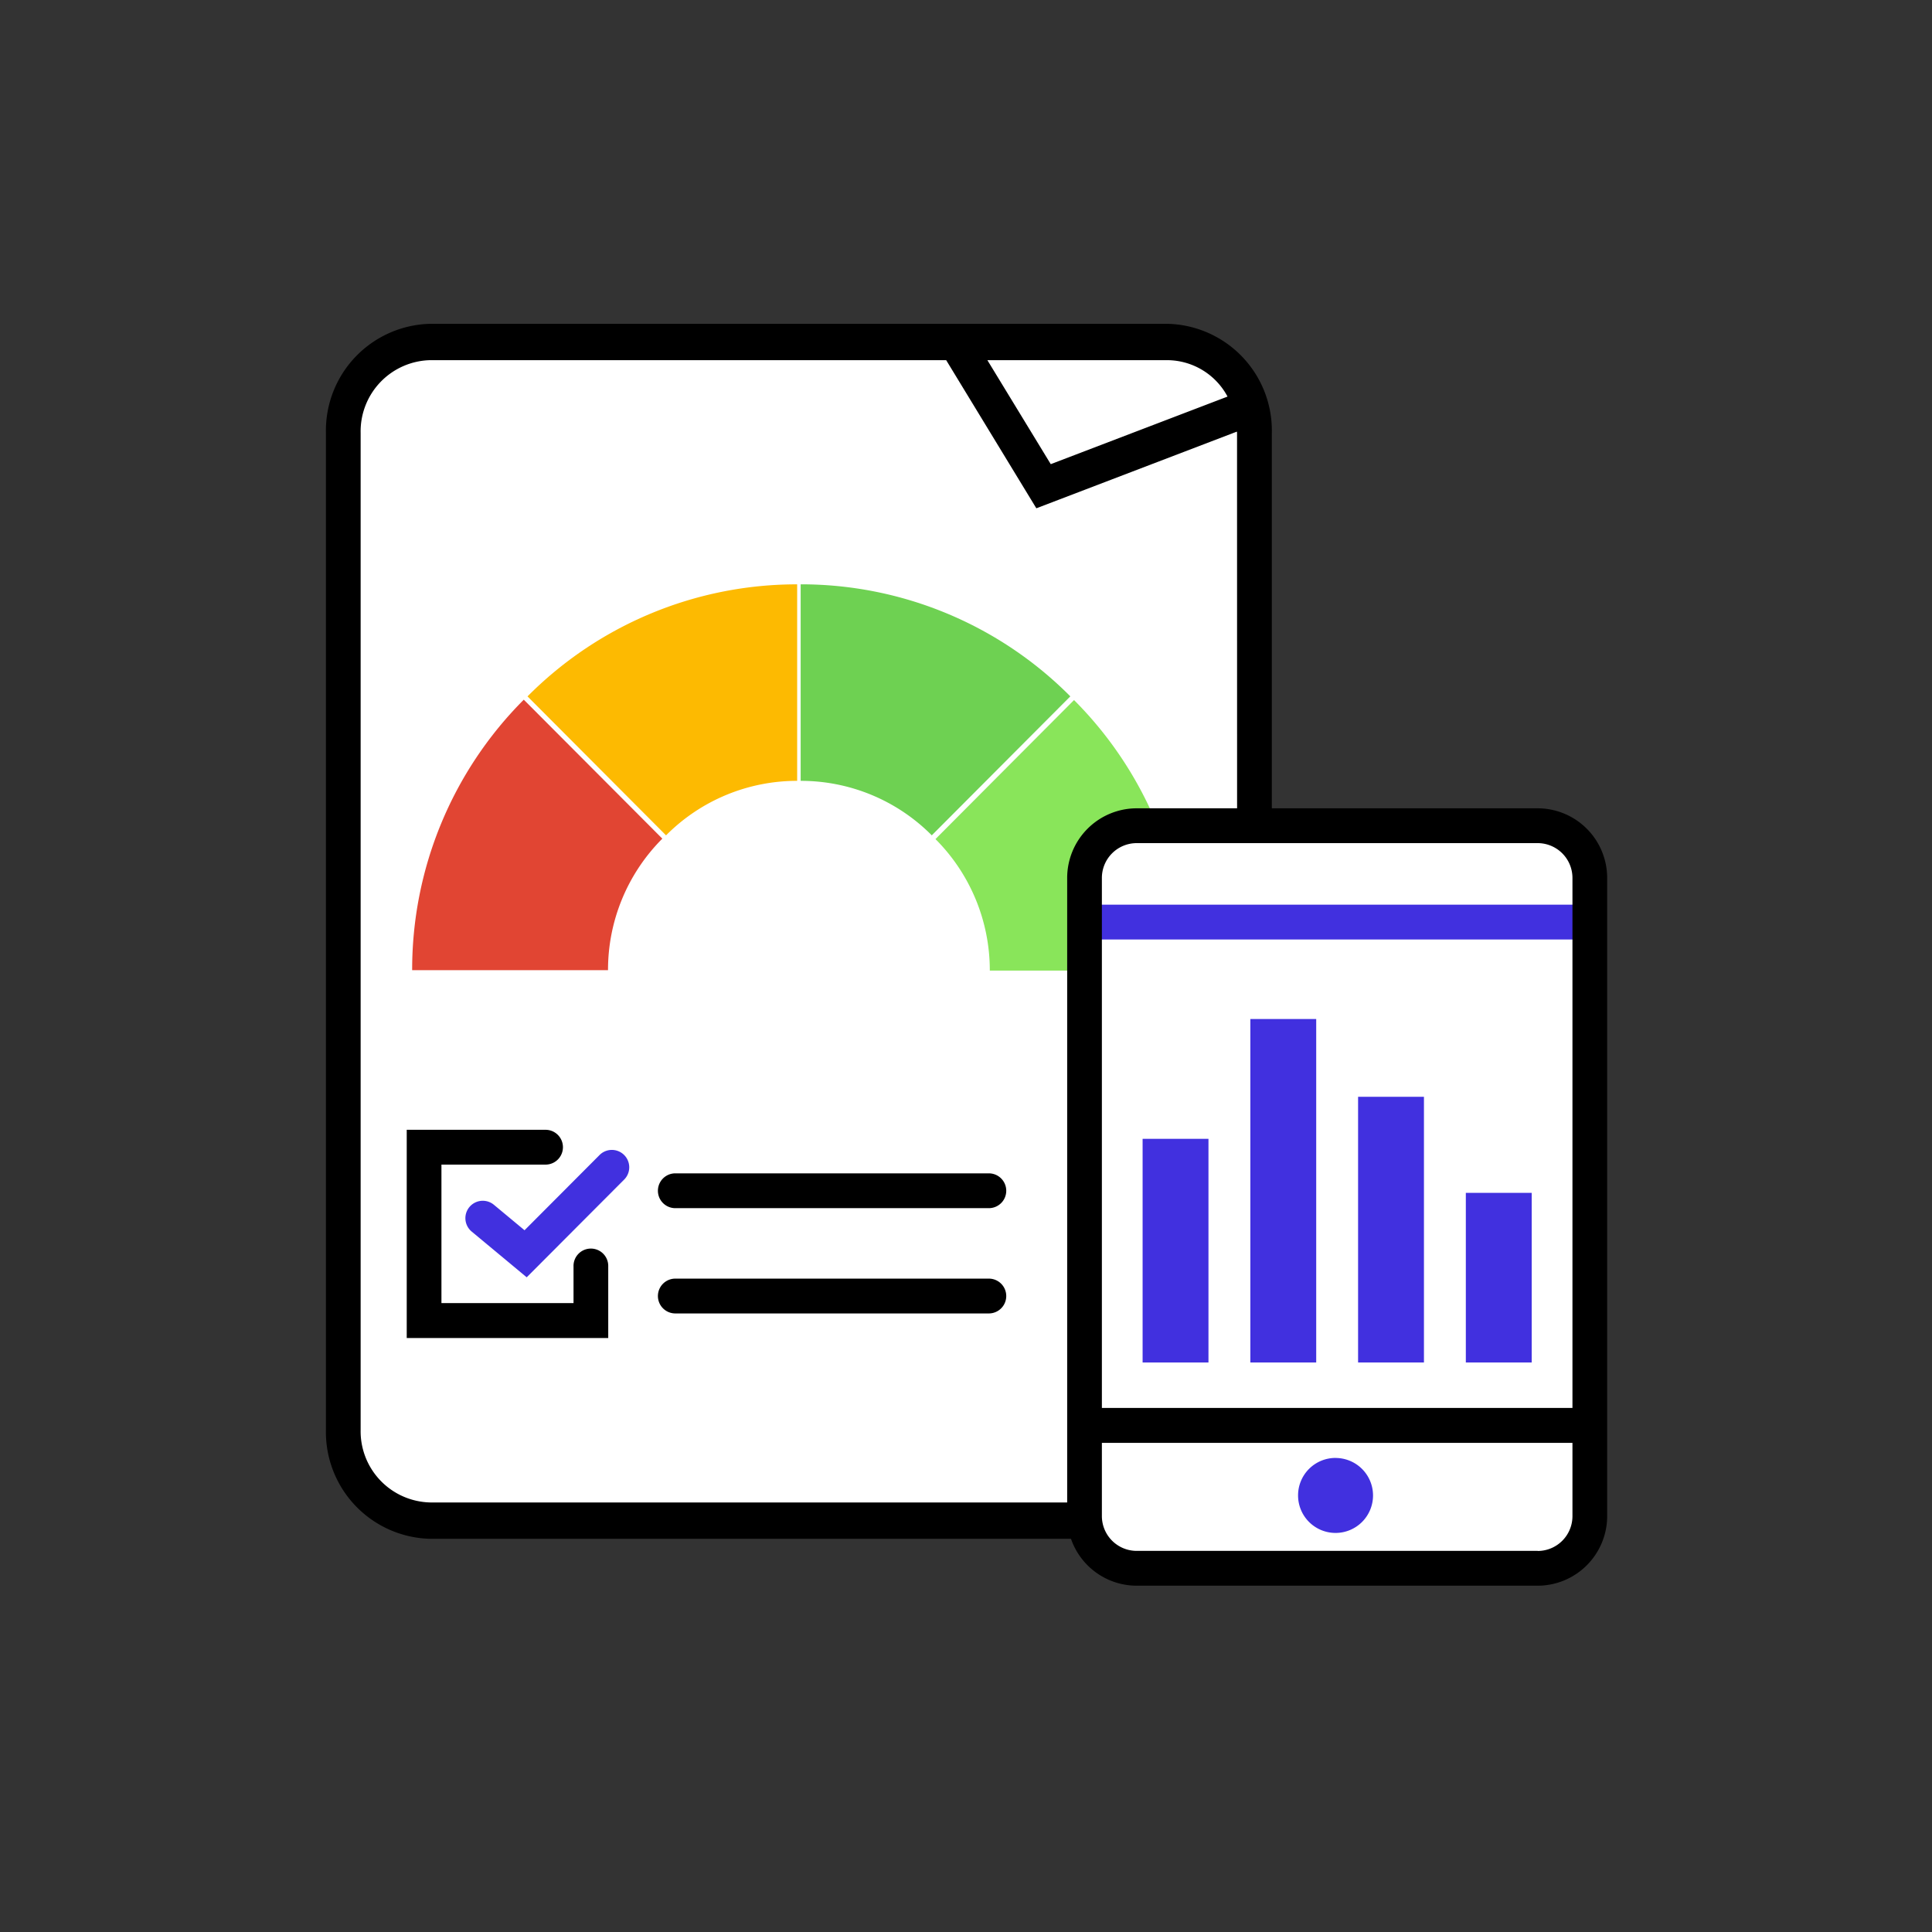
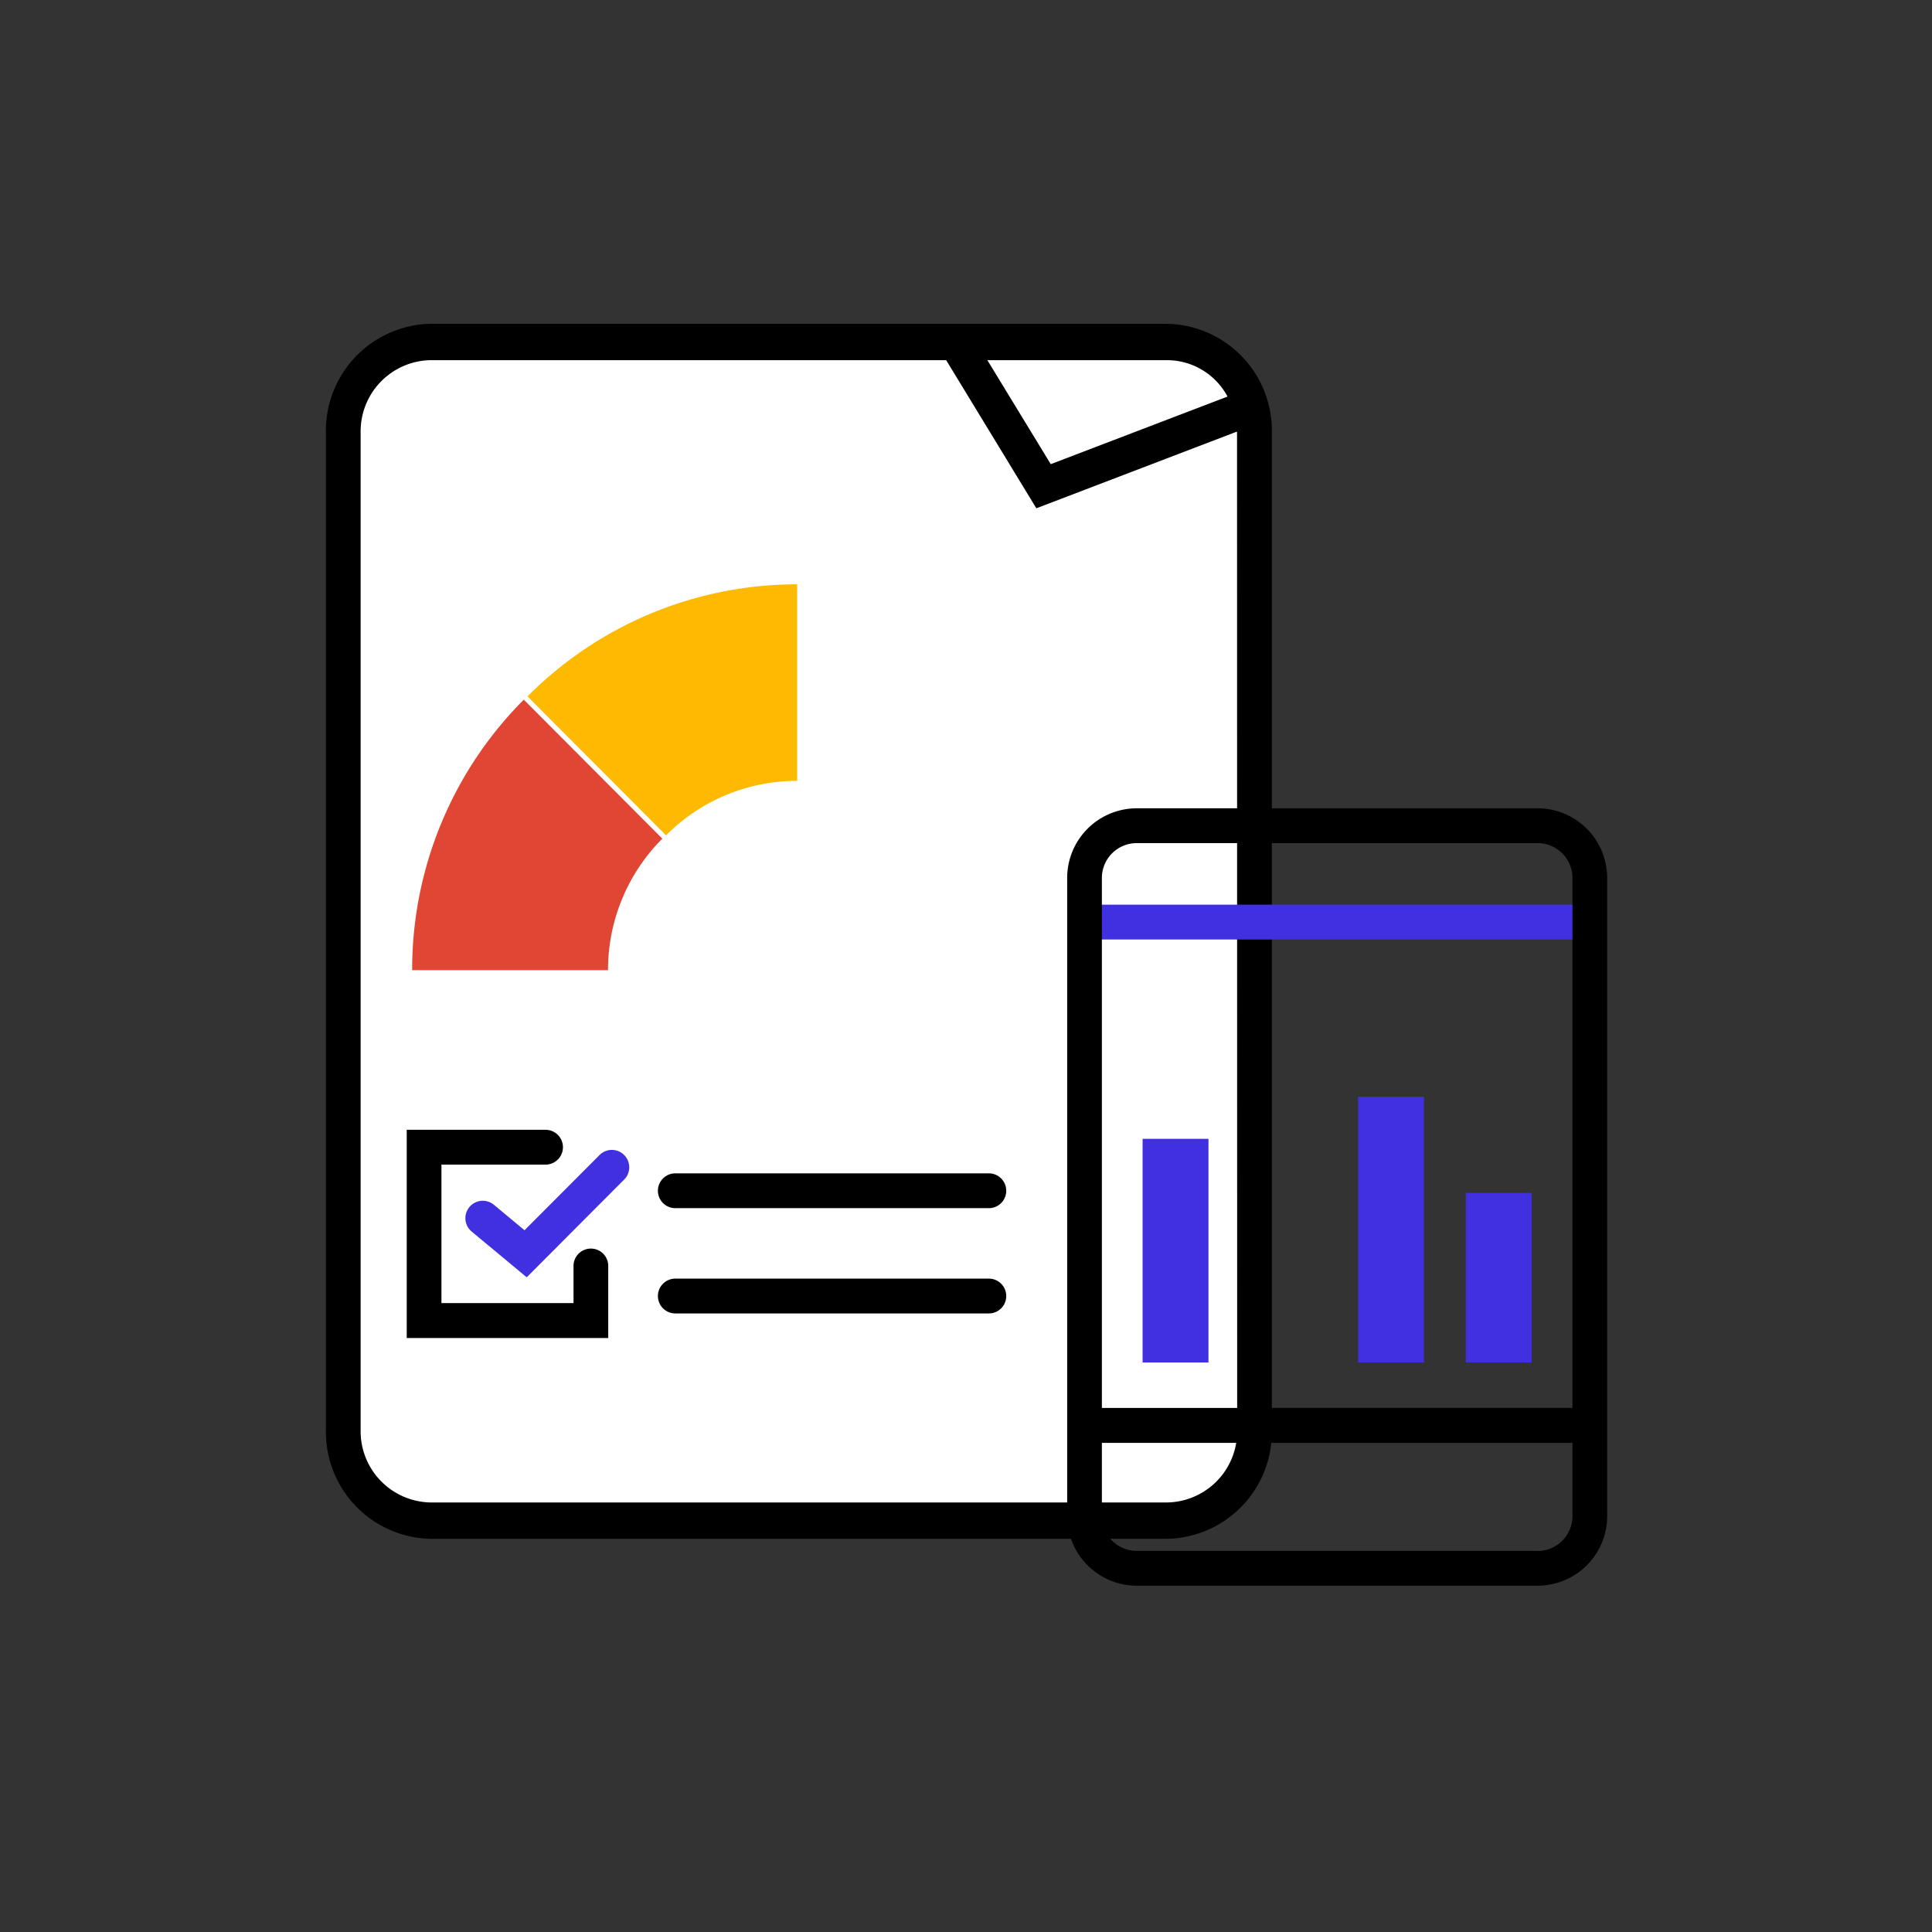
<svg xmlns="http://www.w3.org/2000/svg" width="90" height="90" viewBox="0 0 90 90">
  <rect x="0" y="0" width="90" height="90" fill="#333333" stroke="none" />
  <defs>
    <clipPath id="clip-path">
      <rect id="사각형_18375" data-name="사각형 18375" width="90" height="90" fill="none" />
    </clipPath>
    <clipPath id="clip-path-2">
      <rect id="사각형_18457" data-name="사각형 18457" width="60" height="60" transform="translate(-0.052 -0.052)" fill="none" />
    </clipPath>
  </defs>
  <g id="그룹_117986" data-name="그룹 117986" clip-path="url(#clip-path)">
    <g id="그룹_118091" data-name="그룹 118091" transform="translate(15.2 14.199)">
      <g id="그룹_118090" data-name="그룹 118090" transform="translate(-0.148 -0.147)" clip-path="url(#clip-path-2)">
        <path id="패스_66012" data-name="패스 66012" d="M5.043,59.77H39.4a4.134,4.134,0,0,0,4.043-4.22V9.272A4.134,4.134,0,0,0,39.4,5.052H5.043A4.134,4.134,0,0,0,1,9.272V55.551a4.134,4.134,0,0,0,4.043,4.22" transform="translate(-0.06 -2.95)" fill="#fff" />
        <path id="패스_66013" data-name="패스 66013" d="M4.964,35.3h9.127a8.644,8.644,0,0,1,2.53-6.126L10.167,22.7a17.792,17.792,0,0,0-5.2,12.6" transform="translate(-0.819 -4.158)" fill="#e14533" />
        <path id="패스_66014" data-name="패스 66014" d="M11.613,21.295l3.573,3.584,2.881,2.89a8.593,8.593,0,0,1,6.108-2.539V16.076a17.681,17.681,0,0,0-12.561,5.219" transform="translate(-2.092 -2.907)" fill="#fdba01" />
-         <path id="패스_66015" data-name="패스 66015" d="M27.352,16.075V25.23a8.59,8.59,0,0,1,6.108,2.538l6.454-6.474a17.681,17.681,0,0,0-12.561-5.219" transform="translate(-5.106 -2.907)" fill="#6ed152" />
-         <path id="패스_66016" data-name="패스 66016" d="M41.573,22.724,38,26.308,35.119,29.2a8.647,8.647,0,0,1,2.531,6.126h9.126a17.79,17.79,0,0,0-5.2-12.6" transform="translate(-6.593 -4.164)" fill="#89e55a" />
        <path id="패스_66017" data-name="패스 66017" d="M39.212,4.052H4.852A4.976,4.976,0,0,0,0,9.133V55.569A4.976,4.976,0,0,0,4.852,60.65h34.36a4.976,4.976,0,0,0,4.852-5.081V9.133a4.976,4.976,0,0,0-4.852-5.081M42,7.441l-8.235,3.148L30.813,5.745h8.4A3.2,3.2,0,0,1,42,7.441m.449,48.128a3.318,3.318,0,0,1-3.235,3.388H4.852a3.318,3.318,0,0,1-3.235-3.388V9.133A3.318,3.318,0,0,1,4.852,5.745H28.894l4.2,6.9,9.343-3.572c0,.02.006.038.006.058Z" transform="translate(0.131 -3.019)" />
        <path id="패스_66018" data-name="패스 66018" d="M34.544,51.529H19.939a.811.811,0,0,1,0-1.622H34.544a.811.811,0,0,1,0,1.622" transform="translate(-3.532 -9.3)" />
        <path id="패스_66019" data-name="패스 66019" d="M34.544,57.576H19.939a.811.811,0,0,1,0-1.622H34.544a.811.811,0,0,1,0,1.622" transform="translate(-3.532 -10.443)" />
        <path id="패스_66020" data-name="패스 66020" d="M14.042,57.107H4.655v-9.7h6.466a.811.811,0,0,1,0,1.622H6.272v6.452h6.153V53.778a.809.809,0,1,1,1.617,0Z" transform="translate(-0.76 -8.829)" />
        <path id="패스_66021" data-name="패스 66021" d="M10.891,54.5l-2.562-2.13a.81.81,0,0,1,1.032-1.25l1.429,1.188,3.479-3.489a.81.81,0,1,1,1.143,1.147Z" transform="translate(-1.407 -9.05)" fill="#4130df" />
-         <path id="패스_66022" data-name="패스 66022" d="M64.818,64.532H46.133A2.431,2.431,0,0,1,43.707,62.1V32.373a2.431,2.431,0,0,1,2.426-2.434H64.818a2.431,2.431,0,0,1,2.426,2.434V62.1a2.431,2.431,0,0,1-2.426,2.434" transform="translate(-8.238 -5.527)" fill="#fff" />
        <rect id="사각형_18452" data-name="사각형 18452" width="22.178" height="1.622" transform="translate(36.15 28.091)" fill="#4130df" />
        <path id="패스_66023" data-name="패스 66023" d="M64.627,28.94H45.942a3.244,3.244,0,0,0-3.235,3.245V61.909a3.244,3.244,0,0,0,3.235,3.245H64.627a3.244,3.244,0,0,0,3.235-3.245V32.185a3.244,3.244,0,0,0-3.235-3.245M45.942,30.562H64.627a1.622,1.622,0,0,1,1.618,1.623V56.874H44.324V32.185a1.622,1.622,0,0,1,1.618-1.623m18.685,32.97H45.942a1.622,1.622,0,0,1-1.618-1.623V58.5H66.245v3.413a1.622,1.622,0,0,1-1.618,1.623" transform="translate(-8.046 -5.338)" />
-         <path id="패스_66024" data-name="패스 66024" d="M57.752,66.256A1.746,1.746,0,1,1,56.011,68a1.744,1.744,0,0,1,1.741-1.746" transform="translate(-10.594 -12.39)" fill="#4130df" />
        <rect id="사각형_18453" data-name="사각형 18453" width="3.068" height="10.419" transform="translate(38.175 38.999)" fill="#4130df" />
-         <rect id="사각형_18454" data-name="사각형 18454" width="3.068" height="16" transform="translate(43.194 33.418)" fill="#4130df" />
        <rect id="사각형_18455" data-name="사각형 18455" width="3.068" height="12.377" transform="translate(48.213 37.041)" fill="#4130df" />
        <rect id="사각형_18456" data-name="사각형 18456" width="3.068" height="7.902" transform="translate(53.232 41.516)" fill="#4130df" />
      </g>
    </g>
  </g>
</svg>